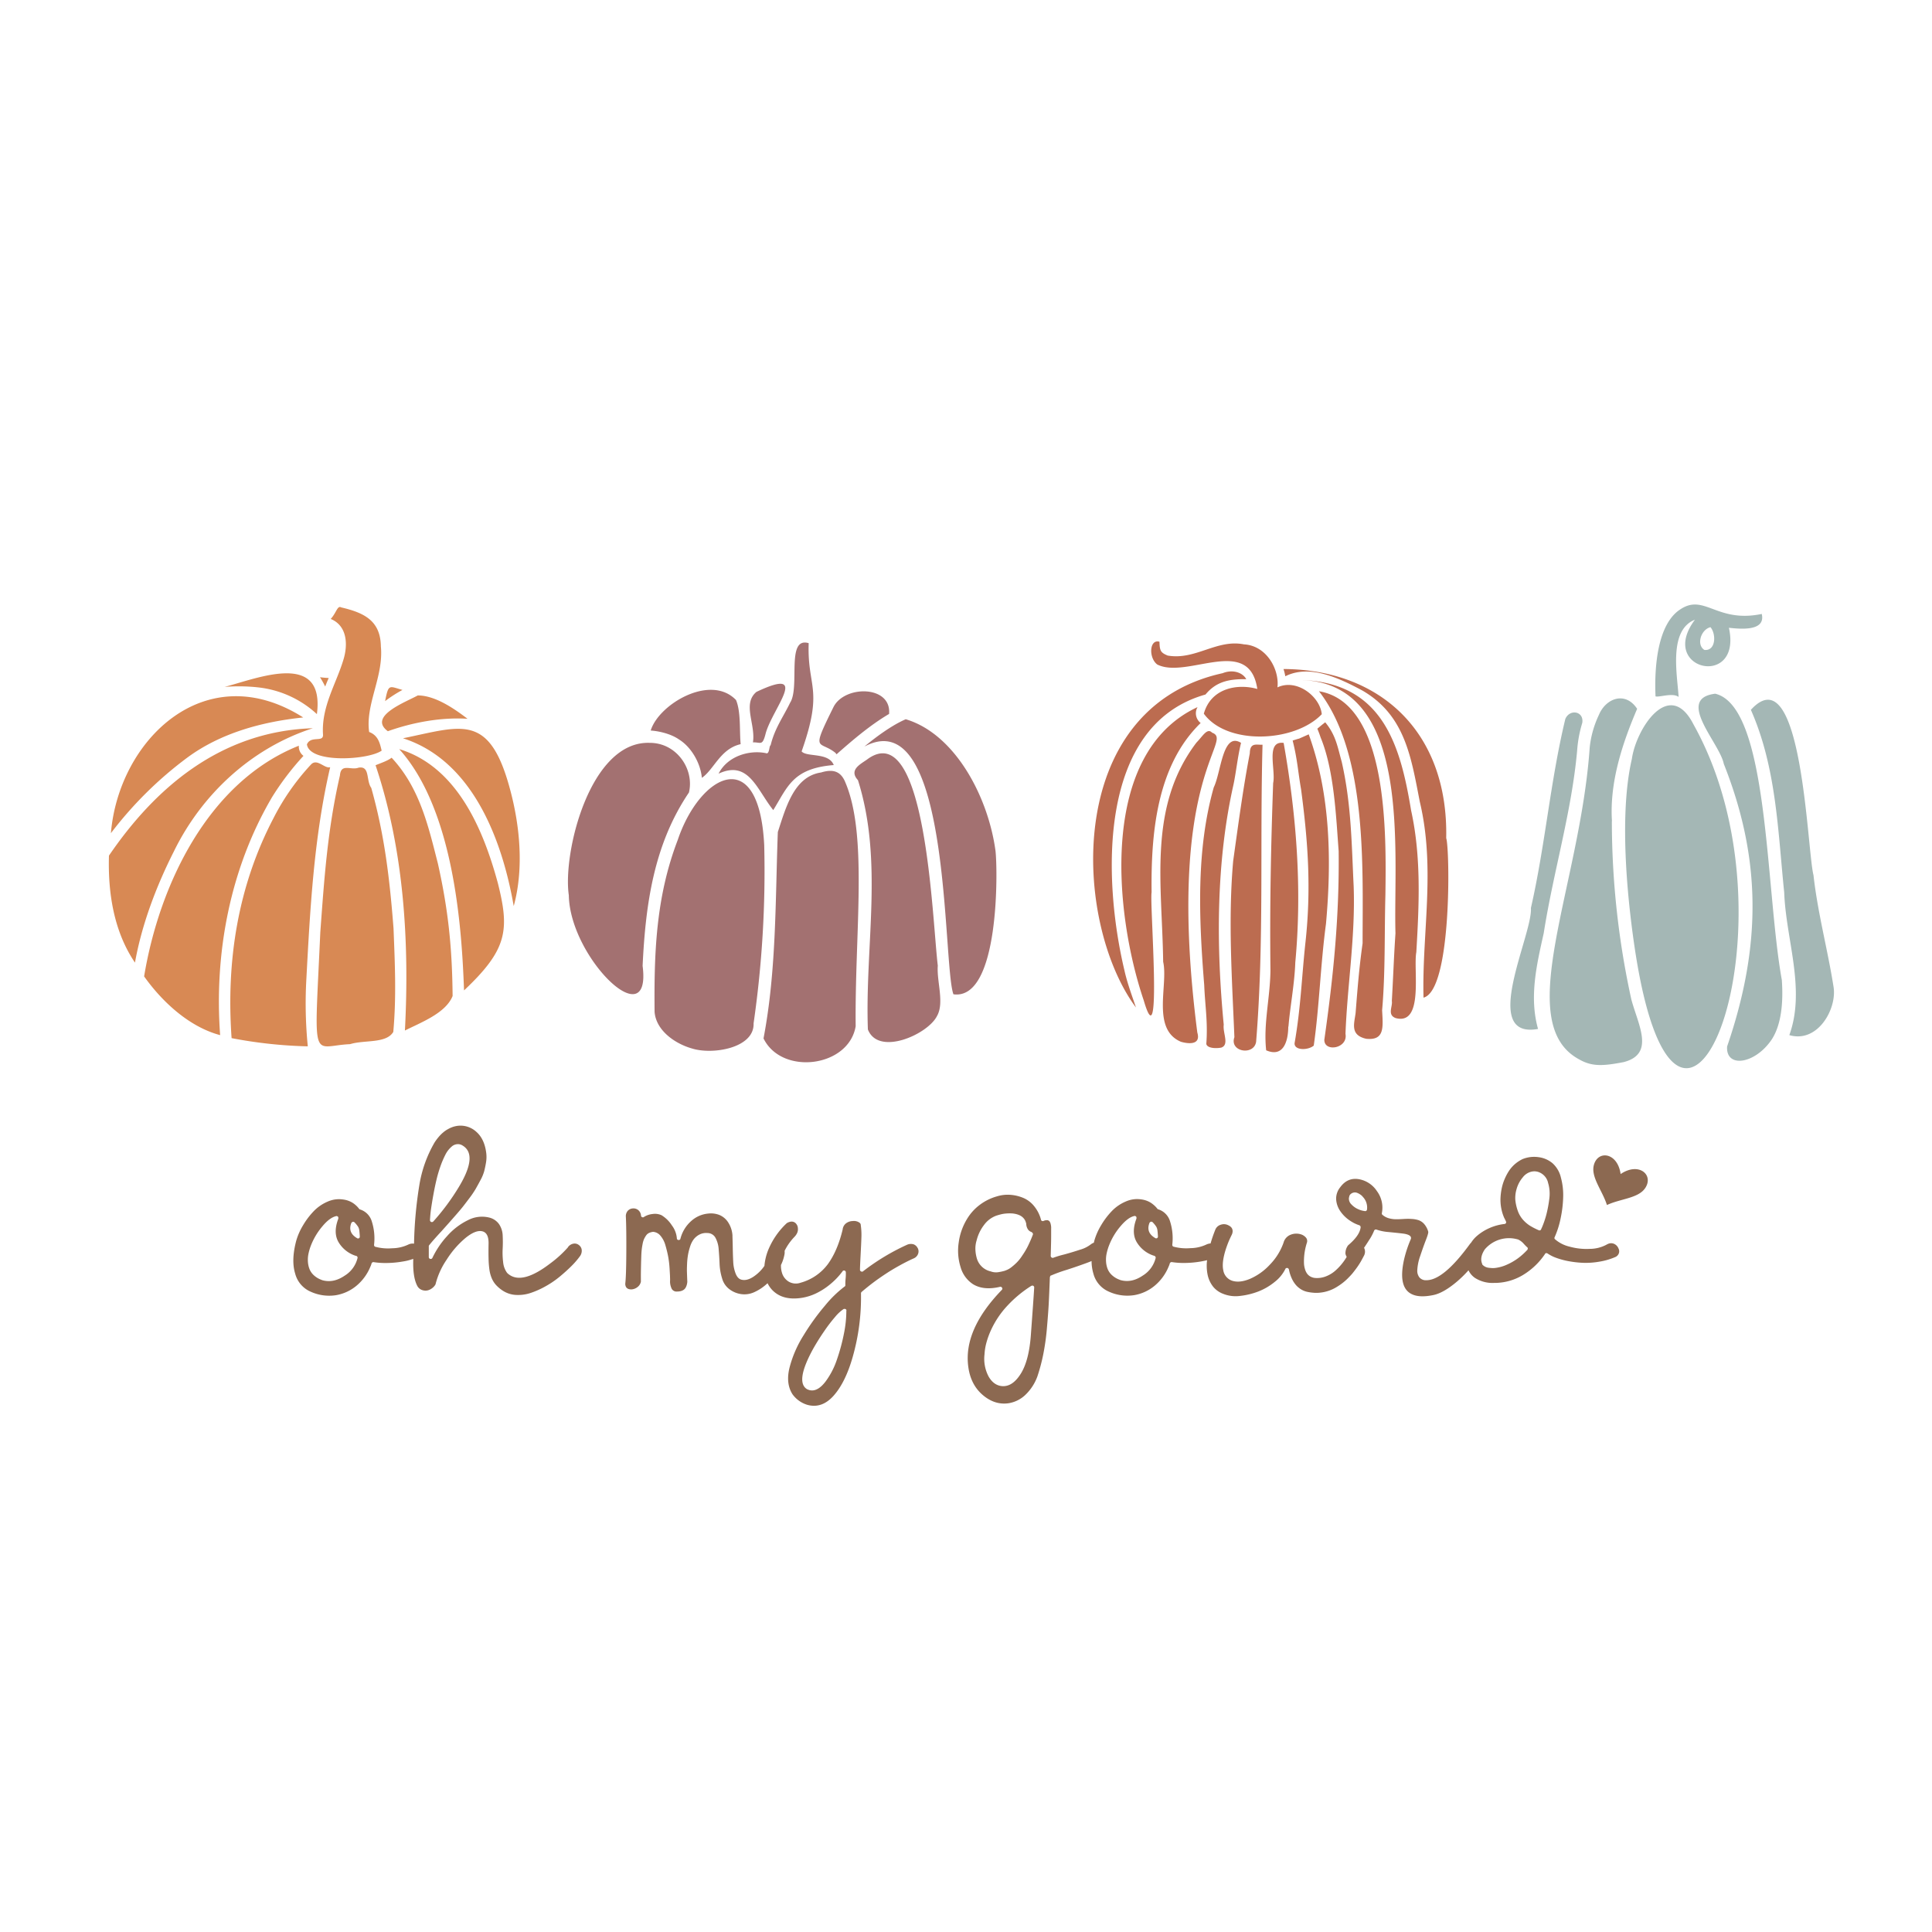
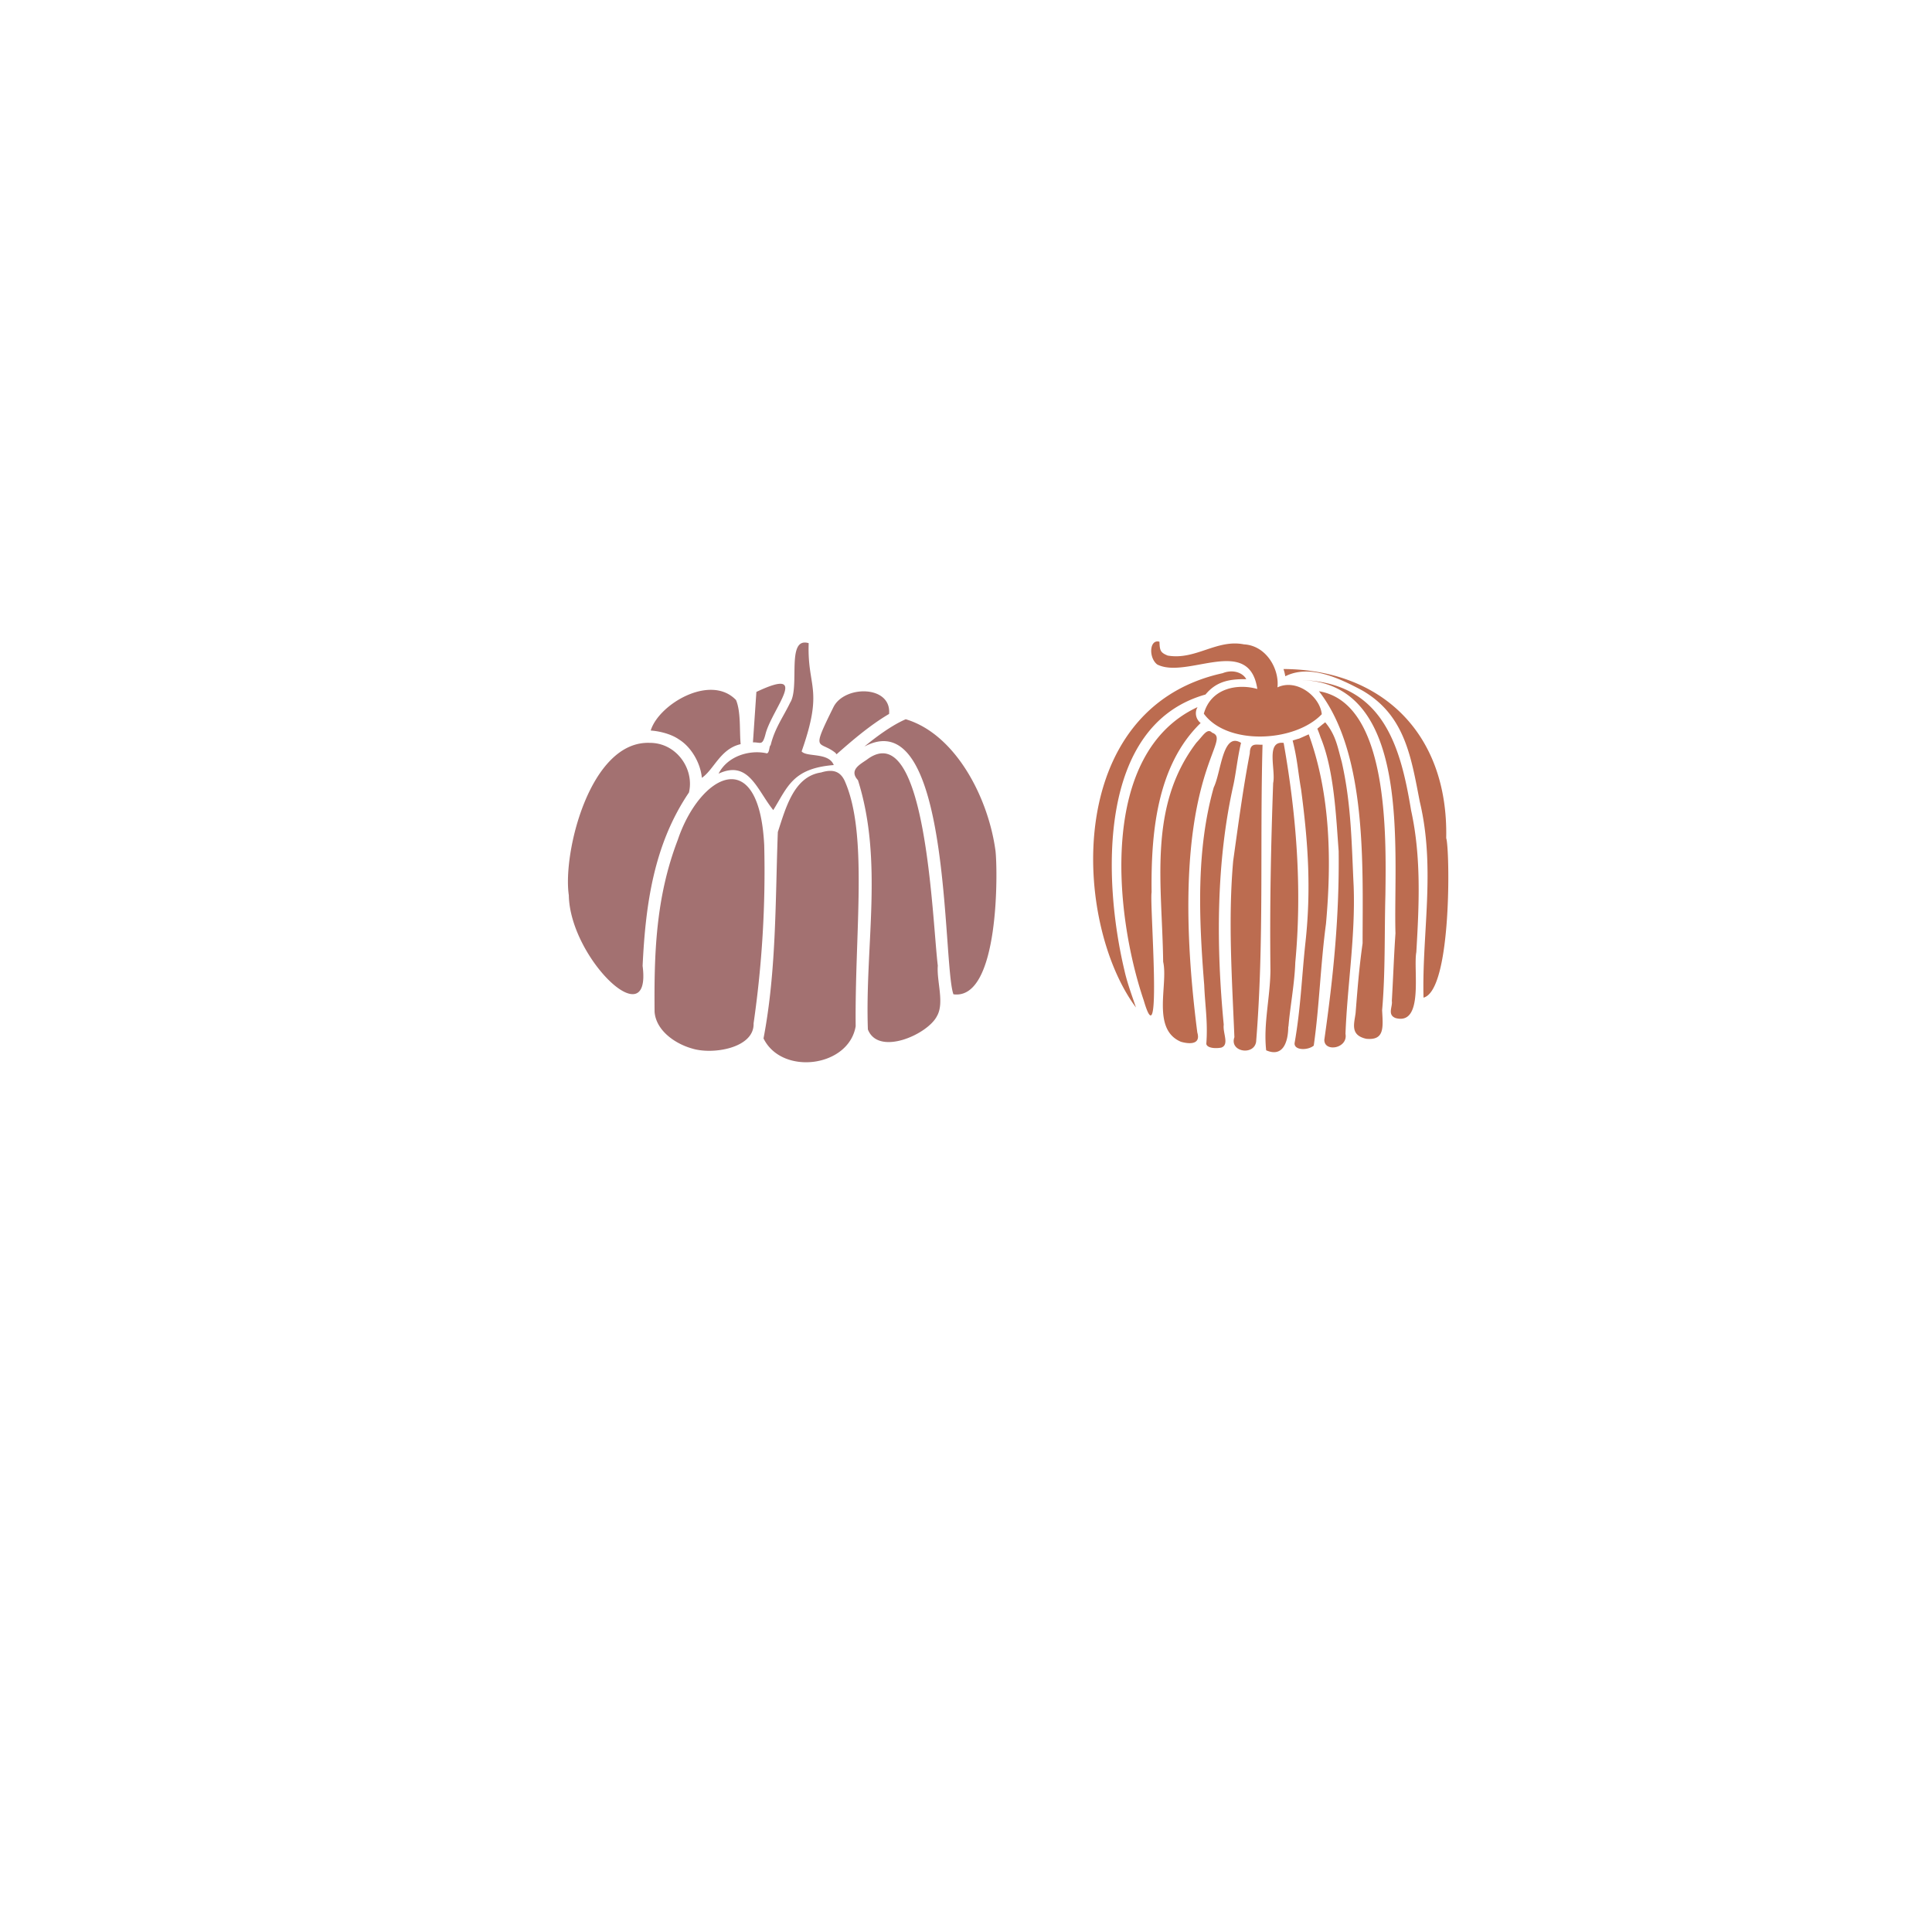
<svg xmlns="http://www.w3.org/2000/svg" viewBox="0 0 864 864" data-name="Layer 1" id="Layer_1">
  <defs>
    <style>.cls-1{fill:#d88954;}.cls-2{fill:#bc6c50;}.cls-3{fill:#a37171;}.cls-4{fill:#a4b7b5;}.cls-5{fill:#8c6951;}</style>
  </defs>
  <title>Fall</title>
-   <path d="M100.46,307.19c15-3.94,44.94-16.33,41.26,12.17a46,46,0,0,0-26.21-11.95A78.83,78.83,0,0,0,100.46,307.19ZM83.88,338.72c14.85-10.9,33.17-15.93,51.72-17.87-43.76-27.72-82.51,10-86,51.75A170.69,170.69,0,0,1,83.88,338.72Zm88.34-25.18a58.3,58.3,0,0,1,7.77-5C174,306.88,173.76,305.67,172.22,313.54Zm-18.77-18.1c-3.2,10.49-9.77,20.69-9,33,.32,3.84-5.44.3-7.19,4.46,1.23,8.6,27.45,7,33.42,2.79-.77-3.18-1.5-6.82-5.59-8.34-1.76-12.35,6.55-24.84,5.24-38.25-.17-11.5-7.42-15.07-17.76-17.47-1.68-1-2.09,2.35-4.67,5.17C155.08,279.72,155.86,288,153.45,295.44Zm-13.54,30.23C98,327,68.82,353.18,48.73,382.63c-.49,16.15,2,33.69,11.63,47.86,3-16.87,9.47-34.07,17.36-49.65C90.17,355.29,112.43,334.52,139.91,325.67ZM173.45,327c10.8-3.84,23.6-6.33,35.63-5.55C203.36,317.07,194.7,311,186.83,311,181.66,313.9,164.34,320.26,173.45,327ZM147,303.21c-1.21-.07-2.51-.17-3.89-.35a44.59,44.59,0,0,1,2.32,4.17C145.92,305.73,146.45,304.46,147,303.21ZM178.52,335c25.09,27.73,28.06,82.55,29,107.92,19.43-18.32,20.41-27,15.12-48C216.25,371.32,204.56,342.89,178.52,335Zm-57.06,21.82a122.91,122.91,0,0,1,14.25-18.79,5.19,5.19,0,0,1-2.06-4.54C93,349.64,71.21,395.85,64.45,436.65c7.91,11.15,20,22.55,34,26.27C95.77,426.65,102.72,388.91,121.46,356.84Zm106.46-4.5c-9.26-33.82-21.71-27.44-47.71-22.16,31,9.91,44.33,45.16,49.53,75.05C234.31,388.56,232.59,369.25,227.92,352.34Zm-52.78-13.48c-1.57,1.26-4.07,2.13-7.19,3.37,12.61,37.55,15.22,78.75,13.13,118.65,7.09-3.6,18.24-7.72,21.33-15.44-.2-21-1.82-37.93-6.57-59.2C191.56,369.53,187.77,352.39,175.14,338.86Zm-38.2,100.26c1.71-31.91,3.36-64.48,10.72-96-2.48.75-5.81-4.05-8.52-1.27A105,105,0,0,0,122.25,366c-15.73,30.12-21.17,63.39-18.68,98.26a204.44,204.44,0,0,0,34.08,3.67A193.65,193.65,0,0,1,136.94,439.12Zm29-86.88c-2.28-3.42-.45-9.81-5.58-8.92-3.46,1.31-7.88-2.13-8.34,3.48-5.55,24.16-7,45.92-8.78,70.17-2.7,60.32-4.14,50.75,13.32,50,6.49-2,16.11-.16,19.32-5.47,1.42-15.6.73-30.38.11-46.3C174.27,393.08,172,373.49,166,352.24Z" class="cls-1" />
  <path d="M511.49,447.39c-13.16-38.77-20.25-110.62,24.06-131.17a5.49,5.49,0,0,0,1.39,7.11C517,342.67,514.71,373.6,515,399.1,514.05,403.63,519.89,476.13,511.49,447.39Zm30.57-119.73c-2.19-2.32-4.15,1.52-7,4.43-21.89,28.8-15.3,63.51-14.89,98,2.37,10.26-5.36,30.12,7.93,35.79,3.65,1.06,9,1.4,7.35-4.11C520.67,346.94,552.27,331.37,542.06,327.66Zm5.2,130.58c-3.35-34.82-3.5-72.43,4.36-107.35,1.14-5.32,1.88-12.58,3.38-18.68-8.3-5.11-8.86,13.12-12.2,19.9-7.81,27.7-6.75,57.59-4.27,88.39.37,9.28,1.68,16.54.94,26.32.27,1.86,4,2.2,6.71,1.67C549.87,467.17,546.76,462,547.26,458.24Zm-8.15-147.65c4.65-5.63,10.24-7,18.23-6.85-1.49-2.88-5.94-4.56-10.56-2.69C475.14,316.77,479.9,412.83,508,450.55c-1.65-5-3.88-10.81-5.17-16.68C493.29,393.71,490.49,324.31,539.11,310.59Zm-21.58-13.42c13.35,6.73,41.09-13.47,44.75,10.94-8.64-2.47-20.69-.55-23.92,11.05,10.35,14.24,40.61,12.92,52.74.24-.72-7.8-11.1-16.11-19.82-12,.93-8.1-4.93-18.71-15-19.24-12.16-2.43-21.73,7.2-34.12,5-3.11-1.32-3.53-2.08-3.64-6.17C514,285.67,513.58,294.18,517.53,297.17Zm41.39,39.72c-3,15.58-5.12,31.57-7.44,48.16-2.31,26.21-.53,52.33.55,78.79-2.33,6.63,8.82,8.38,9.72,2,3.61-44.88,1.64-87.58,2.86-132.8C562,333.2,559,331.84,558.92,336.89Zm30.93-27.76c21.74,27.93,19.49,79.07,19.51,112.7-1.56,11.24-2.2,19.47-3.13,31.21-.58,4.69-2.61,9.87,4.76,11.51,8.26.83,7.52-5.1,7.1-12.73,1.48-16.79,1-33.83,1.47-51.62C619.91,373.37,621,314.31,589.85,309.13Zm-7.45-5c49.49,1.95,40.66,77.18,41.66,113.27-.72,10.61-1,19.47-1.62,30.25.44,2.46-2.18,6.23,1.74,7.65,12.7,3.33,7.76-21.76,9.21-29.5,1.23-20.93,2.27-42.45-2.33-63.35C626.32,333.77,618.61,305.51,582.4,304.12Zm-8.35,28.1c-8.2-1.07-3.42,12.07-4.69,18-1,28.53-1.54,54.25-1.21,83.69-.11,12.13-3.21,23.9-1.91,35.78,7.56,3.3,9.86-3.77,9.88-10.65l.08.14c.64-8.27,2.75-19.29,3.06-28.77C582.32,397.77,579.86,365,574.05,332.22Zm72.7,42.61c1-47.48-29.5-75.42-72.76-75.65a22.25,22.25,0,0,1,.8,3.24c10.87-5.46,23.91.74,34.42,6.35,19.19,11.09,21.84,29.86,25.74,49.79,7.12,30,.92,58.79,1.65,87.58C649.44,442.88,648.36,379,646.75,374.83Zm-41.39,21.35c-.91-18.51-1-36.5-5.34-55.53-1.85-6.58-2.58-11.89-7.38-17.65-1,.83-.77.55-3.52,2.87.35.79.91,2.24,1.48,3.94,6.14,14.87,6.92,36,8.06,50.82.32,29-2.27,55.26-6.41,84.35-.09,5.7,10.67,3.94,9.46-2.66C602.53,440.52,606.2,418.67,605.36,396.18Zm-20.1-67.79c-1.89.86-3.27,1.46-4.29,1.91-.56.12-1.57.45-2.89.86,2.15,8.53,2.38,13.92,3.75,21.69,3.18,23.89,4.62,44.85,1.92,69.12-1.63,15.22-2.06,28.92-4.8,44.5-.27,3.34,6,3.31,8.57,1.12,2.52-17.68,3-36.06,5.47-54.48C595.46,385.63,595.16,355.54,585.26,328.39Z" class="cls-2" />
-   <path d="M303.67,330.7c-3.61-2.53-8.95-3.76-12.67-4,3.55-11.75,26.72-25.52,38.14-13.66,2.26,5.27,1.51,13.9,2.08,19.75-9.14,2.11-11.85,11.28-17.34,15.06C313.22,341,309,334,303.67,330.7ZM336.72,332c3.59-.16,4.22,1.92,5.77-4.29,3.35-11.39,20-29.77-4.23-18.28C331.87,314.84,338,323.92,336.72,332Zm5.63,4.78c-7.25-1.44-17,1.31-21,9.21,13.47-6.27,17.11,7.16,24.46,16.29,6.44-10.42,8.71-18.68,27.05-20.14-2.27-5.81-12.08-3.43-14.37-6.11,10-28.35,2.44-28.45,3.16-48.4-10.26-3.07-3.76,19.62-8.32,26.65-3,6.27-6.86,11.37-8.7,19C343.87,333.46,344.24,337.75,342.35,336.74Zm-26.74,10.09v0C315.74,346.88,315.71,346.85,315.61,346.83Zm58.13-10a4.82,4.82,0,0,1,.36.46c7-6.16,14.92-13,23.5-18.05,1.14-12.93-20.06-12.93-24.9-3C362.37,337.12,366.4,330.75,373.74,336.79Zm45.65,95c-2.53-20.75-5.17-110.78-31.16-92.57-2.79,2.18-9,4.73-4.55,9.59,11.46,36.31,3.1,74,4.44,111.48,4.71,12.09,26.79,2.2,30.88-5.95C422.45,448.51,418.82,438.79,419.39,431.84Zm25.78-51.52c-3.26-23.9-17.95-52.08-40.11-58.7-6.12,2.6-13.5,8.05-18.51,12.23,39-20.79,34.87,97.4,39.83,110.77C447.13,447.51,446.2,388.41,445.17,380.32Zm-103.41-2.45c-2.34-45.9-28.89-31.38-38.67-2.26-9.84,25.66-10.59,50.78-10.36,76.83.61,8.29,9,14.2,16.6,16.38,9.31,3,28.1-.13,27.68-11.21A475.34,475.34,0,0,0,341.76,377.87ZM308.1,354.41c2.5-10.41-5.5-22.24-17.53-22.2-26.72-1-39,49.14-36.19,68.15.44,28,37.14,63.62,33,31.58C288.68,404.39,292.41,377.59,308.1,354.41Zm69.75-5c-1.82-4-4.76-5.78-10.68-3.95-12.12,1.79-15.76,15.78-19.32,26.62-1.14,29.91-.57,61.88-6.4,92.31,8.18,16.7,38.13,12.93,41.21-5.45C382.22,416.62,388.28,373.2,377.85,349.44Z" class="cls-3" />
-   <path d="M690.36,417.33c-3.15,14.12-6.56,28.51-2.54,42.82-26.33,4.74-2.32-42.18-3.19-54.1,6.4-28,8.68-56.74,15.39-84.53,2-4.64,8.41-3.46,7.58,1.75a55.93,55.93,0,0,0-2.3,12.47C702.82,363.26,694.64,390,690.36,417.33Zm50-105.91c-.6-13.4.94-32.39,11.11-38.93,10.79-7.17,16.3,6.28,36.39,2.07,1.87,7.88-9.59,6.74-14.69,6.19,6.05,27.37-32.07,19-15.2-3.61-11.81,4.65-7.94,24.29-7.28,34.53C748,309.66,742,311.94,740.35,311.42Zm21.88-20.76c5.13.5,5.31-7.1,2.7-10.18C760.62,281.55,758.53,288.39,762.23,290.66Zm4.83,19.57c-18,2.21,2,22,3.81,31.36,16.54,41.67,17.21,80.63,1.49,126.41-.64,9.8,12.49,7.95,19.95-3.13,4.26-6.52,5.25-16.42,4.52-26.62C789.42,397.22,791.17,316,767.06,310.23ZM820,441.5c-2.63-16.77-7.13-33.26-9-50.15-2.86-10.75-5-99.15-28-73.91,11.46,25.93,12.07,54.23,14.91,81.69.75,21,9.71,43.26,2.29,63.78C812.83,466.59,821.48,451.33,820,441.5Zm-99.12-74.27c-1.12-17.05,4.47-34.41,11.26-50.24-5.25-8-14-4.78-17.11,2.73a44.79,44.79,0,0,0-4.1,14.48c-4.3,62.47-35,123.44-4.63,139.61,5.66,3.22,10.55,2.95,19.81,1.17,14.08-3.64,6.54-16.49,3.44-28A372.93,372.93,0,0,1,720.83,367.23ZM757.36,324c-10.8-21.22-25.68,1.9-27.57,15.34-6.37,27.38-1.11,69.09,1.46,85.9C751.25,555.36,807.24,413.34,757.36,324Z" class="cls-4" />
-   <path d="M735.73,531.33c-3.07,4.58-11.05,4.73-17.1,7.56h0c-2-6.39-7.2-12.4-5.88-17.75,1.72-6.93,10.65-5.84,12,3.9h0v0C732.91,519.52,739.71,525.41,735.73,531.33Zm-12,26.88a2.71,2.71,0,0,1,.24,2.24,2.9,2.9,0,0,1-1.78,1.78,29.62,29.62,0,0,1-7,2,35,35,0,0,1-7.16.51,45.36,45.36,0,0,1-6.58-.74,34.41,34.41,0,0,1-5.57-1.51,17.23,17.23,0,0,1-3.79-1.92,1.19,1.19,0,0,0-.44-.17.74.74,0,0,0-.44.07.51.51,0,0,0-.26.3,31.49,31.49,0,0,1-9.84,9.4,24.66,24.66,0,0,1-13.06,3.56,14.55,14.55,0,0,1-8.5-2.28,8.66,8.66,0,0,1-2.83-3.37,52.87,52.87,0,0,1-5,4.92q-6.15,5.24-10.78,6.17-5.91,1.21-9.26-.27-6.66-2.82-3.76-15.71a53.37,53.37,0,0,1,2.95-8.93q.74-1.74-2.35-2.42-.74-.2-7.59-.87a21.4,21.4,0,0,1-5.3-1.07.79.79,0,0,0-.67,0,.92.92,0,0,0-.47.5,22.3,22.3,0,0,1-2.29,4.27c-.62,1-1.35,2.11-2.2,3.37l.19.35a3.85,3.85,0,0,1-.13,3q-.62,1.2-1.35,2.52c-.49.87-1.05,1.75-1.68,2.65s-1.31,1.78-2,2.65-1.53,1.72-2.35,2.55a24.15,24.15,0,0,1-2.66,2.29,30.18,30.18,0,0,1-2.88,1.88,17.16,17.16,0,0,1-3.13,1.37,16.74,16.74,0,0,1-3.32.74,15,15,0,0,1-3.06.1,21.17,21.17,0,0,1-2.92-.4A9,9,0,0,1,582,576.7a10.2,10.2,0,0,1-2.35-1.91,12.23,12.23,0,0,1-1.91-2.95,17.45,17.45,0,0,1-1.34-4.17,1.07,1.07,0,0,0-.24-.37.85.85,0,0,0-.37-.23.75.75,0,0,0-.47,0,1,1,0,0,0-.33.17.52.52,0,0,0-.2.3,16.71,16.71,0,0,1-4.74,5.74,26.8,26.8,0,0,1-7.28,4.26,32.6,32.6,0,0,1-8.2,2,15,15,0,0,1-7.58-.94,10.64,10.64,0,0,1-4.37-3.06,12.8,12.8,0,0,1-2.55-5.37,20.19,20.19,0,0,1-.26-6.61c-.79.21-1.69.39-2.69.57a44.6,44.6,0,0,1-7.09.67,35,35,0,0,1-5.87-.37.72.72,0,0,0-.41,0,1.07,1.07,0,0,0-.36.2.63.63,0,0,0-.24.34,8.72,8.72,0,0,1-.54,1.47,21.88,21.88,0,0,1-6.14,8.46,19.35,19.35,0,0,1-9.27,4.3,19.91,19.91,0,0,1-11.24-1.54,12.11,12.11,0,0,1-7-8.13,19.65,19.65,0,0,1-.8-5.59c-.61.26-1.27.52-2,.79q-4.23,1.57-9.16,3.16a64.85,64.85,0,0,0-6.95,2.52.33.33,0,0,0-.24.1.41.41,0,0,0-.13.2,1.59,1.59,0,0,0-.07.2,2,2,0,0,1-.1.23q-.33,8.6-.54,12.39t-.8,10.61A104.94,104.94,0,0,1,466.48,606a80.8,80.8,0,0,1-2.58,9.61,21.62,21.62,0,0,1-5.64,8.46,14.15,14.15,0,0,1-7.39,3.49q-6.18.81-11.52-3.83T433,611.05q-2.14-16.45,15-34.18a.78.78,0,0,0-.07-1.21.73.73,0,0,0-.67-.2c-4.88,1.17-8.91.78-12.09-1.14a13.39,13.39,0,0,1-5.57-7.59,24.47,24.47,0,0,1-.87-11A27,27,0,0,1,432.54,545a22,22,0,0,1,5.87-6.37A23.08,23.08,0,0,1,445.9,535a16.28,16.28,0,0,1,6.28-.64,18.3,18.3,0,0,1,5.74,1.48,12.46,12.46,0,0,1,4.63,3.66,15.86,15.86,0,0,1,3,6,.69.69,0,0,0,.43.51.88.88,0,0,0,.71,0,3.39,3.39,0,0,1,.77-.27,4.11,4.11,0,0,1,.64-.06h.34a.65.65,0,0,1,.26.06l.27.14a.94.94,0,0,1,.27.2,1.76,1.76,0,0,1,.24.3c.06.11.13.25.2.4s.12.33.17.51.08.39.13.64.08.51.1.8,0,.6,0,.91v2.38c0,1,0,2.53-.06,4.7s-.09,3.82-.14,4.94a.93.93,0,0,0,.88.87.67.67,0,0,0,.33-.07,43.4,43.4,0,0,1,4.77-1.44q3.69-1,7.15-2.15a14.21,14.21,0,0,0,4.73-2.32,5.63,5.63,0,0,1,1.44-.82c.08-.33.15-.65.24-1a28.42,28.42,0,0,1,3-6.78,34.08,34.08,0,0,1,4.7-6.25,18.82,18.82,0,0,1,6.28-4.36,12.5,12.5,0,0,1,7.15-.94,10.53,10.53,0,0,1,2.68.74,9.65,9.65,0,0,1,2.35,1.41,11.62,11.62,0,0,1,2,2,.61.61,0,0,0,.4.27,8,8,0,0,1,5.27,5.37,24.91,24.91,0,0,1,1,10.48.92.92,0,0,0,.17.57.72.72,0,0,0,.5.3,21.9,21.9,0,0,0,7.42.64,17.32,17.32,0,0,0,7.22-1.65,4.9,4.9,0,0,1,1.81-.45q.82-2.88,2.08-6.06a3.81,3.81,0,0,1,2.59-2.35,4.23,4.23,0,0,1,3.39.34,3.8,3.8,0,0,1,1,.67,2.5,2.5,0,0,1,.64.94,2.82,2.82,0,0,1,.16,1.17,3.66,3.66,0,0,1-.37,1.38c-.35.72-.69,1.42-1,2.11s-.58,1.35-.81,1.95-.45,1.22-.67,1.85q-2.09,6.24-1.34,9.87a5.94,5.94,0,0,0,3.89,4.77q3.36,1.14,8.06-.81a26.45,26.45,0,0,0,8.93-6.38,26.84,26.84,0,0,0,6.11-9.87,5.19,5.19,0,0,1,3.09-3.46,6.82,6.82,0,0,1,4.56-.23,4.85,4.85,0,0,1,2.39,1.54,2.38,2.38,0,0,1,.37,2.28,27.29,27.29,0,0,0-1.28,7.12,22.43,22.43,0,0,0,0,2.32,10.08,10.08,0,0,0,.41,2.25,6.94,6.94,0,0,0,.9,2,4.62,4.62,0,0,0,1.58,1.41,5.28,5.28,0,0,0,2.35.64,10.7,10.7,0,0,0,4.57-.74,14,14,0,0,0,3.89-2.28,24.2,24.2,0,0,0,3.16-3.23,25.16,25.16,0,0,0,2.24-3.22,3.5,3.5,0,0,1-.57-1.48,5.87,5.87,0,0,1,1.21-3.69q5.23-4.42,5.58-8.06a.91.91,0,0,0-.54-.87,16.8,16.8,0,0,1-2.42-1,22.2,22.2,0,0,1-2.35-1.45,15.92,15.92,0,0,1-4-4.19,10.49,10.49,0,0,1-1.64-5,8.1,8.1,0,0,1,1.84-5.4q3.3-4.5,8.46-3.56a12.15,12.15,0,0,1,7.93,5.3,12.39,12.39,0,0,1,2.21,9.87.79.79,0,0,0,.34.81,7.33,7.33,0,0,0,2.95,1.51,11.8,11.8,0,0,0,3.29.4c1.08,0,2.2-.06,3.36-.13s2.28-.08,3.36,0a12.15,12.15,0,0,1,3,.51,5.93,5.93,0,0,1,2.59,1.71,9,9,0,0,1,1.84,3.42c.14.41-.2,1.64-1,3.7s-1.65,4.44-2.55,7.15a22.24,22.24,0,0,0-1.34,6.55,4.76,4.76,0,0,0,1,3.15,3.78,3.78,0,0,0,3.09,1.21q7.65,0,19.4-16.12a4.72,4.72,0,0,1,.58-.66,13.34,13.34,0,0,1,2.58-3,22.41,22.41,0,0,1,5.67-3.56,23,23,0,0,1,6.68-1.81.69.69,0,0,0,.57-.3.85.85,0,0,0,.17-.71.69.69,0,0,1-.13-.2,2.75,2.75,0,0,0-.2-.5,3.48,3.48,0,0,1-.24-.47,3.09,3.09,0,0,0-.24-.44,19.43,19.43,0,0,1-1.37-4.4,20.2,20.2,0,0,1-.34-4.56,28.18,28.18,0,0,1,.57-4.47,21.16,21.16,0,0,1,1.35-4.19,22.75,22.75,0,0,1,2-3.7,15,15,0,0,1,2.72-3,16,16,0,0,1,3.23-2.08,13.86,13.86,0,0,1,7.28-.84,12,12,0,0,1,6.15,2.72,12.42,12.42,0,0,1,3.72,6.42,29.68,29.68,0,0,1,1,9,52.53,52.53,0,0,1-1.18,9.43,39.55,39.55,0,0,1-2.61,8.16.74.74,0,0,0,.13.94,15.13,15.13,0,0,0,6.51,3.32,28.25,28.25,0,0,0,9.07,1,15.92,15.92,0,0,0,7.59-1.94.34.34,0,0,1,.16-.1l.17-.07.2-.1a3.38,3.38,0,0,1,2.82,0A3.77,3.77,0,0,1,723.75,558.21Zm-274.22,10a8.78,8.78,0,0,0,2.75-1.47,25.82,25.82,0,0,0,2.42-2.12,18.13,18.13,0,0,0,2.08-2.52c.67-1,1.25-1.85,1.74-2.68s1-1.74,1.45-2.72.85-1.83,1.14-2.52.57-1.4.84-2.11a.46.46,0,0,0,0-.31,1,1,0,0,0-.1-.3l-.47-.47a3,3,0,0,1-1.68-1.24,4.73,4.73,0,0,1-.74-2.45,5.17,5.17,0,0,0-.2-.74,4.83,4.83,0,0,0-1-1.78,5.38,5.38,0,0,0-1.58-1.21,8.61,8.61,0,0,0-1.91-.67,10.81,10.81,0,0,0-2.15-.27,19.56,19.56,0,0,0-2.28.07,13.55,13.55,0,0,0-2.25.37c-.72.18-1.41.38-2.08.6a11.88,11.88,0,0,0-5.47,4.2,18.67,18.67,0,0,0-3.26,6.81,12.16,12.16,0,0,0-.54,4.4,15.94,15.94,0,0,0,.77,4.13,8.36,8.36,0,0,0,6.08,5.37,6.76,6.76,0,0,0,3.39.34A23,23,0,0,0,449.53,568.24Zm13,7.62a1.2,1.2,0,0,0-.1-.47.89.89,0,0,0-.31-.33.6.6,0,0,0-.43-.1,1.89,1.89,0,0,0-.44.1,53.32,53.32,0,0,0-10.51,8.66,40.74,40.74,0,0,0-7.42,10.88,36.44,36.44,0,0,0-2.11,5.67,24.78,24.78,0,0,0-.91,5.41,16.93,16.93,0,0,0,1.81,9.9q2.28,4,6.05,4.33,4.69.35,8.39-5.6t4.5-17.56Q462.35,578.82,462.49,575.86Zm53.71-14.23-.47-.13a13.8,13.8,0,0,1-7.52-6.18q-2.34-4.23,0-10.34v-.27a1.24,1.24,0,0,0,0-.27,1.48,1.48,0,0,0-.1-.27.48.48,0,0,0-.2-.2l-.27-.13a.55.55,0,0,0-.4,0q-2.82.6-6.21,4.63a29.88,29.88,0,0,0-5.21,8.86,23.39,23.39,0,0,0-1,3.53,13.1,13.1,0,0,0-.2,3.49,10.8,10.8,0,0,0,.74,3.26,7.64,7.64,0,0,0,1.95,2.72,10,10,0,0,0,3.36,2,2.62,2.62,0,0,0,.53.2l.54.13q4.64,1,9.33-2.21a12.78,12.78,0,0,0,5.71-7.79A.81.81,0,0,0,516.2,561.63Zm1.62-8.66c-.09-1.48-.18-2.47-.27-3a4.12,4.12,0,0,0-.54-1.44,12.15,12.15,0,0,0-1.54-1.88.72.72,0,0,0-.61-.27.69.69,0,0,0-.6.27.39.39,0,0,0-.2.2q-1.75,4.36,2.55,6.85a.75.75,0,0,0,.43.13.76.76,0,0,0,.44-.13.69.69,0,0,0,.27-.34A.45.45,0,0,0,517.82,553Zm91.52-17.86a6,6,0,0,0-1.21-1,6.31,6.31,0,0,0-1.38-.68,2.84,2.84,0,0,0-1.48-.06,2.74,2.74,0,0,0-1.37.77.39.39,0,0,0-.2.2l-.17.3a1.36,1.36,0,0,0-.14.34l-.06.34c0,.11-.06.23-.1.36a3.6,3.6,0,0,0,1.14,3,9.09,9.09,0,0,0,3,2.11,10,10,0,0,0,3,.84.73.73,0,0,0,.61-.13.86.86,0,0,0,.33-.54A6.9,6.9,0,0,0,609.34,535.11Zm73.89,23.2a1.09,1.09,0,0,0-.13-.34.58.58,0,0,0-.24-.23,21.24,21.24,0,0,1-1.51-1.55,7.59,7.59,0,0,0-2.52-1.88h-.06A14.18,14.18,0,0,0,664,558.74q-2.41,3.63-1.14,6.52a.17.17,0,0,0,0,.1.11.11,0,0,1,0,.1,4.33,4.33,0,0,0,1.27,1,4.8,4.8,0,0,0,1.45.47c.47.07,1,.11,1.44.14a7.36,7.36,0,0,0,1.28,0h.06a17.71,17.71,0,0,0,5.54-1.51,26.38,26.38,0,0,0,5-2.89,29.51,29.51,0,0,0,4-3.59.5.5,0,0,0,.23-.33A1.14,1.14,0,0,0,683.23,558.31Zm9-29.58a6.67,6.67,0,0,0-3.73-4.37,5.7,5.7,0,0,0-3-.47,6.78,6.78,0,0,0-4.53,2.66,13.79,13.79,0,0,0-2.76,5.2,14,14,0,0,0-.57,4.9,20.79,20.79,0,0,0,1.21,5.17,12.26,12.26,0,0,0,2.32,3.8,14.78,14.78,0,0,0,3.05,2.58,31.73,31.73,0,0,0,3.9,2,.76.76,0,0,0,1.07-.46,6.71,6.71,0,0,1,.34-.74,42.53,42.53,0,0,0,2-5.85,56,56,0,0,0,1.34-7.28A16.75,16.75,0,0,0,692.23,528.73ZM260.14,558.88a4.07,4.07,0,0,1-.77,2.88,35.19,35.19,0,0,1-3.79,4.4c-1.55,1.55-3.29,3.12-5.24,4.74a41.92,41.92,0,0,1-6.28,4.29,38.68,38.68,0,0,1-6.68,3,17.68,17.68,0,0,1-6.68.91,11.93,11.93,0,0,1-6-2,15.76,15.76,0,0,1-3-2.58,10.94,10.94,0,0,1-1.84-3,15.32,15.32,0,0,1-1-3.79,41.86,41.86,0,0,1-.37-4.94q-.07-2.82,0-6.45.14-5-2.82-5.7t-7.52,3a41.72,41.72,0,0,0-8.39,9.67,34.18,34.18,0,0,0-5,11.08,5.18,5.18,0,0,1-1,1.27,6.08,6.08,0,0,1-1.31.94,4.41,4.41,0,0,1-3.35.41,3.87,3.87,0,0,1-2.56-2.09c-1.29-2.55-1.88-6.31-1.74-11.28,0,0,0-.23,0-.67a24.38,24.38,0,0,1-4.65,1.18,44.71,44.71,0,0,1-7.09.67,35,35,0,0,1-5.87-.37.72.72,0,0,0-.41,0,1.22,1.22,0,0,0-.37.2.67.67,0,0,0-.23.34,8.72,8.72,0,0,1-.54,1.47,21.88,21.88,0,0,1-6.14,8.46,19.39,19.39,0,0,1-9.27,4.3A19.91,19.91,0,0,1,139,577.68a12.11,12.11,0,0,1-7-8.13q-1.85-6,.5-14.77a28.42,28.42,0,0,1,3-6.78,34.08,34.08,0,0,1,4.7-6.25,18.88,18.88,0,0,1,6.27-4.36,12.54,12.54,0,0,1,7.16-.94,10.53,10.53,0,0,1,2.68.74,9.65,9.65,0,0,1,2.35,1.41,11.62,11.62,0,0,1,1.95,2,.61.61,0,0,0,.4.27,8,8,0,0,1,5.27,5.37,25.07,25.07,0,0,1,1,10.48,1,1,0,0,0,.16.57.76.76,0,0,0,.51.3,21.9,21.9,0,0,0,7.42.64,17.36,17.36,0,0,0,7.22-1.65,4.27,4.27,0,0,1,2.57-.4,183.79,183.79,0,0,1,2.33-25.92,55.57,55.57,0,0,1,6.85-19.34,23.8,23.8,0,0,1,1.84-2.48,16.64,16.64,0,0,1,2-2,12.32,12.32,0,0,1,2.15-1.48,13,13,0,0,1,2.21-1,11.77,11.77,0,0,1,2.25-.5,10.46,10.46,0,0,1,8.33,2.79q3.63,3.25,4.36,9.63a14.76,14.76,0,0,1-.13,4q-.35,2.08-.81,3.87a19.13,19.13,0,0,1-1.71,4.09c-.83,1.55-1.53,2.83-2.12,3.86a41.11,41.11,0,0,1-2.78,4.1q-1.92,2.55-2.89,3.79t-3.32,3.93q-2.35,2.68-3.13,3.56t-3.18,3.56q-3.71,4-5.44,6.18a.62.62,0,0,0-.21.47v4.9a.83.83,0,0,0,.27.6.63.63,0,0,0,.61.2.73.73,0,0,0,.74-.47,39.31,39.31,0,0,1,6.51-9.67,29.81,29.81,0,0,1,9.37-7.18,13.54,13.54,0,0,1,9.36-1.21,7.57,7.57,0,0,1,4.57,3,9.67,9.67,0,0,1,1.61,5.07,57,57,0,0,1,0,5.84,33.78,33.78,0,0,0,.2,6,9.63,9.63,0,0,0,1.78,4.87s.07,0,.07.06a4.9,4.9,0,0,0,.8.68q6.11,4.5,18.47-5a50.59,50.59,0,0,0,7.72-7,.32.32,0,0,0,.13-.2,3.8,3.8,0,0,1,2.49-1.61,3,3,0,0,1,2.41.61A3.16,3.16,0,0,1,260.14,558.88Zm-67.85-13.23a.92.92,0,0,0,.23.6.78.78,0,0,0,.61.27.89.89,0,0,0,.64-.27,101.32,101.32,0,0,0,11.48-15.51q8.59-14.29,1.61-18.46a4,4,0,0,0-1.81-.61,4.25,4.25,0,0,0-3.16,1.18,11.58,11.58,0,0,0-2.72,3.56,41.4,41.4,0,0,0-2.25,5.3,59.75,59.75,0,0,0-1.81,6.25q-.74,3.18-1.34,6.54c-.41,2.24-.73,4.28-1,6.11S192.38,544.13,192.29,545.65Zm-33,16-.47-.13a13.8,13.8,0,0,1-7.52-6.18q-2.34-4.23,0-10.34v-.27a1.24,1.24,0,0,0,0-.27,1.48,1.48,0,0,0-.1-.27.48.48,0,0,0-.2-.2l-.27-.13a.55.55,0,0,0-.4,0c-1.88.4-4,1.94-6.22,4.63a30.06,30.06,0,0,0-5.2,8.86,23.39,23.39,0,0,0-1,3.53,13.1,13.1,0,0,0-.2,3.49,10.8,10.8,0,0,0,.74,3.26,7.64,7.64,0,0,0,1.95,2.72,10,10,0,0,0,3.36,2,2.62,2.62,0,0,0,.53.2l.54.13q4.63,1,9.33-2.21a12.78,12.78,0,0,0,5.71-7.79A.81.81,0,0,0,159.25,561.63Zm1.62-8.66c-.09-1.48-.18-2.47-.27-3a4.12,4.12,0,0,0-.54-1.44,12.15,12.15,0,0,0-1.54-1.88.72.72,0,0,0-.61-.27.69.69,0,0,0-.6.27.45.45,0,0,0-.21.2q-1.74,4.36,2.56,6.85a.75.75,0,0,0,.43.13.76.76,0,0,0,.44-.13.69.69,0,0,0,.27-.34A.45.45,0,0,0,160.87,553Zm249.51,5.17a3.17,3.17,0,0,1,.17,2.52,3.51,3.51,0,0,1-2.05,2.11c-2.24,1-4.36,2.1-6.38,3.22s-4,2.3-5.87,3.53-3.75,2.52-5.54,3.86-3.61,2.8-5.44,4.37a.89.89,0,0,0-.27.67,97.26,97.26,0,0,1-3.69,28.33q-3.22,11.36-8.5,17.33T361,628.24a12.75,12.75,0,0,1-6.58-4.7q-3.09-4.83-1.34-11.92a50.87,50.87,0,0,1,6.31-14.5,104,104,0,0,1,9.63-13.33,51.12,51.12,0,0,1,8.63-8.4.68.68,0,0,0,.4-.67,21.45,21.45,0,0,1,.1-2.78,22,22,0,0,0,.11-2.92.81.81,0,0,0-.91-.84.68.68,0,0,0-.57.37,32.47,32.47,0,0,1-5.71,5.94,30.44,30.44,0,0,1-6.31,4,23.38,23.38,0,0,1-6,1.88q-8.65,1.41-13.36-3.42a12.24,12.24,0,0,1-2.15-3.09c-.37.35-.75.68-1.14,1a21,21,0,0,1-5,3.09,10.43,10.43,0,0,1-5.5.8,11.3,11.3,0,0,1-5.51-2.28,9,9,0,0,1-3.16-4.73,25,25,0,0,1-1.14-6.52q-.13-3.32-.4-6.48a12.58,12.58,0,0,0-1.44-5.2,4.08,4.08,0,0,0-3.66-2.12,6.4,6.4,0,0,0-3.56.71,7.81,7.81,0,0,0-2.52,2.11,10.67,10.67,0,0,0-1.61,3.26,26.46,26.46,0,0,0-.94,3.73,32.48,32.48,0,0,0-.41,4c-.06,1.48-.09,2.65-.06,3.52s.08,2.39.17,4.54a9,9,0,0,1-.21,1.2,5.88,5.88,0,0,1-.43,1.15,3.22,3.22,0,0,1-.77,1,3.84,3.84,0,0,1-1.28.68,6.23,6.23,0,0,1-1.88.26,2.46,2.46,0,0,1-2.38-1.17,7.76,7.76,0,0,1-.78-3.19v-.07a16.32,16.32,0,0,0,0-1.91c0-.74-.09-2.06-.2-4a43.9,43.9,0,0,0-.64-5.34q-.48-2.49-1.24-5.07a11.28,11.28,0,0,0-2.19-4.2,4.68,4.68,0,0,0-3.22-1.74h-.13a5.72,5.72,0,0,0-1.78.5,3.32,3.32,0,0,0-1.31,1.14,10.54,10.54,0,0,0-.91,1.58,10,10,0,0,0-.64,2.18c-.18.92-.31,1.77-.4,2.55s-.16,1.82-.2,3.09-.08,2.4-.1,3.36-.05,2.23-.07,3.79,0,2.93,0,4.1a4,4,0,0,1-1.58,2.45,4.81,4.81,0,0,1-2.65,1,4.23,4.23,0,0,1-1.11-.13,2.24,2.24,0,0,1-.87-.44,1.89,1.89,0,0,1-.57-.8,3.07,3.07,0,0,1-.21-1.18q.41-3.22.47-13.9t-.2-16a3.64,3.64,0,0,1,.81-2.65,3.31,3.31,0,0,1,2.21-1.11,3.43,3.43,0,0,1,2.49.71,3.58,3.58,0,0,1,1.27,2.52.7.7,0,0,0,.31.57.75.75,0,0,0,.63.17.46.46,0,0,0,.34-.14,8.82,8.82,0,0,1,3.89-1.34,7.08,7.08,0,0,1,4,.54,14.51,14.51,0,0,1,4.66,4.6,11,11,0,0,1,2.19,5.67.8.8,0,0,0,.26.64.72.72,0,0,0,.61.17.7.7,0,0,0,.74-.61,15.75,15.75,0,0,1,4.87-7.92,13.05,13.05,0,0,1,7.55-3.29,10.5,10.5,0,0,1,5,.63,8.62,8.62,0,0,1,3.89,3.26,12.16,12.16,0,0,1,1.95,5.84c0,.94.09,2.71.13,5.31s.12,4.77.21,6.51a16.54,16.54,0,0,0,1,5.07c.6,1.63,1.46,2.61,2.58,2.92q2.42.68,5.37-1.24a18.06,18.06,0,0,0,5-4.9,24.84,24.84,0,0,1,2.08-8,34.18,34.18,0,0,1,7.93-11.12c1.61-.94,3-.91,4,.07a3.93,3.93,0,0,1,.6.84,3.23,3.23,0,0,1,.34,1.14,5.26,5.26,0,0,1,0,1.31,4.28,4.28,0,0,1-.5,1.41,6,6,0,0,1-1,1.35,25,25,0,0,0-4.42,6.27,7.5,7.5,0,0,1,0,1.25,17.88,17.88,0,0,1-1.41,4.63l-.21.45a10.43,10.43,0,0,0,.41,3.38,6.87,6.87,0,0,0,3.16,4.13,6.33,6.33,0,0,0,5.17.43,22.69,22.69,0,0,0,12.22-8.32q4.36-6,6.64-15.58v-.07a3.93,3.93,0,0,1,1.52-2.62,5.11,5.11,0,0,1,2.92-1,4.29,4.29,0,0,1,1.84.14,3.71,3.71,0,0,1,1.28.64,1.28,1.28,0,0,1,.5.77v.13a30,30,0,0,1,.3,5.68c-.06,2.08-.19,4.74-.36,8s-.27,5.4-.27,6.48a.71.71,0,0,0,.3.57,1,1,0,0,0,.64.23.63.63,0,0,0,.47-.2,99,99,0,0,1,19.6-11.82,4.24,4.24,0,0,1,3-.2A3.34,3.34,0,0,1,410.38,558.14Zm-31.89,28a.73.73,0,0,0-.74-.81h-.2a1,1,0,0,0-.34.07,18,18,0,0,0-3.79,3.52,69.05,69.05,0,0,0-4.9,6.42c-1.73,2.5-3.33,5.06-4.81,7.65q-8.38,15.18-2.68,18.33h.07a4.61,4.61,0,0,0,2,.47c2.06,0,4.1-1.4,6.11-4.06a35.18,35.18,0,0,0,5-9.67,85.86,85.86,0,0,0,3.16-11.68A51.17,51.17,0,0,0,378.49,586.14Z" class="cls-5" />
+   <path d="M303.67,330.7c-3.61-2.53-8.95-3.76-12.67-4,3.55-11.75,26.72-25.52,38.14-13.66,2.26,5.27,1.51,13.9,2.08,19.75-9.14,2.11-11.85,11.28-17.34,15.06C313.22,341,309,334,303.67,330.7ZM336.72,332c3.59-.16,4.22,1.92,5.77-4.29,3.35-11.39,20-29.77-4.23-18.28Zm5.63,4.78c-7.25-1.44-17,1.31-21,9.21,13.47-6.27,17.11,7.16,24.46,16.29,6.44-10.42,8.71-18.68,27.05-20.14-2.27-5.81-12.08-3.43-14.37-6.11,10-28.35,2.44-28.45,3.16-48.4-10.26-3.07-3.76,19.62-8.32,26.65-3,6.27-6.86,11.37-8.7,19C343.87,333.46,344.24,337.75,342.35,336.74Zm-26.74,10.09v0C315.74,346.88,315.71,346.85,315.61,346.83Zm58.13-10a4.82,4.82,0,0,1,.36.46c7-6.16,14.92-13,23.5-18.05,1.14-12.93-20.06-12.93-24.9-3C362.37,337.12,366.4,330.75,373.74,336.79Zm45.65,95c-2.53-20.75-5.17-110.78-31.16-92.57-2.79,2.18-9,4.73-4.55,9.59,11.46,36.31,3.1,74,4.44,111.48,4.71,12.09,26.79,2.2,30.88-5.95C422.45,448.51,418.82,438.79,419.39,431.84Zm25.78-51.52c-3.26-23.9-17.95-52.08-40.11-58.7-6.12,2.6-13.5,8.05-18.51,12.23,39-20.79,34.87,97.4,39.83,110.77C447.13,447.51,446.2,388.41,445.17,380.32Zm-103.41-2.45c-2.34-45.9-28.89-31.38-38.67-2.26-9.84,25.66-10.59,50.78-10.36,76.83.61,8.29,9,14.2,16.6,16.38,9.31,3,28.1-.13,27.68-11.21A475.34,475.34,0,0,0,341.76,377.87ZM308.1,354.41c2.5-10.41-5.5-22.24-17.53-22.2-26.72-1-39,49.14-36.19,68.15.44,28,37.14,63.62,33,31.58C288.68,404.39,292.41,377.59,308.1,354.41Zm69.75-5c-1.82-4-4.76-5.78-10.68-3.95-12.12,1.79-15.76,15.78-19.32,26.62-1.14,29.91-.57,61.88-6.4,92.31,8.18,16.7,38.13,12.93,41.21-5.45C382.22,416.62,388.28,373.2,377.85,349.44Z" class="cls-3" />
</svg>